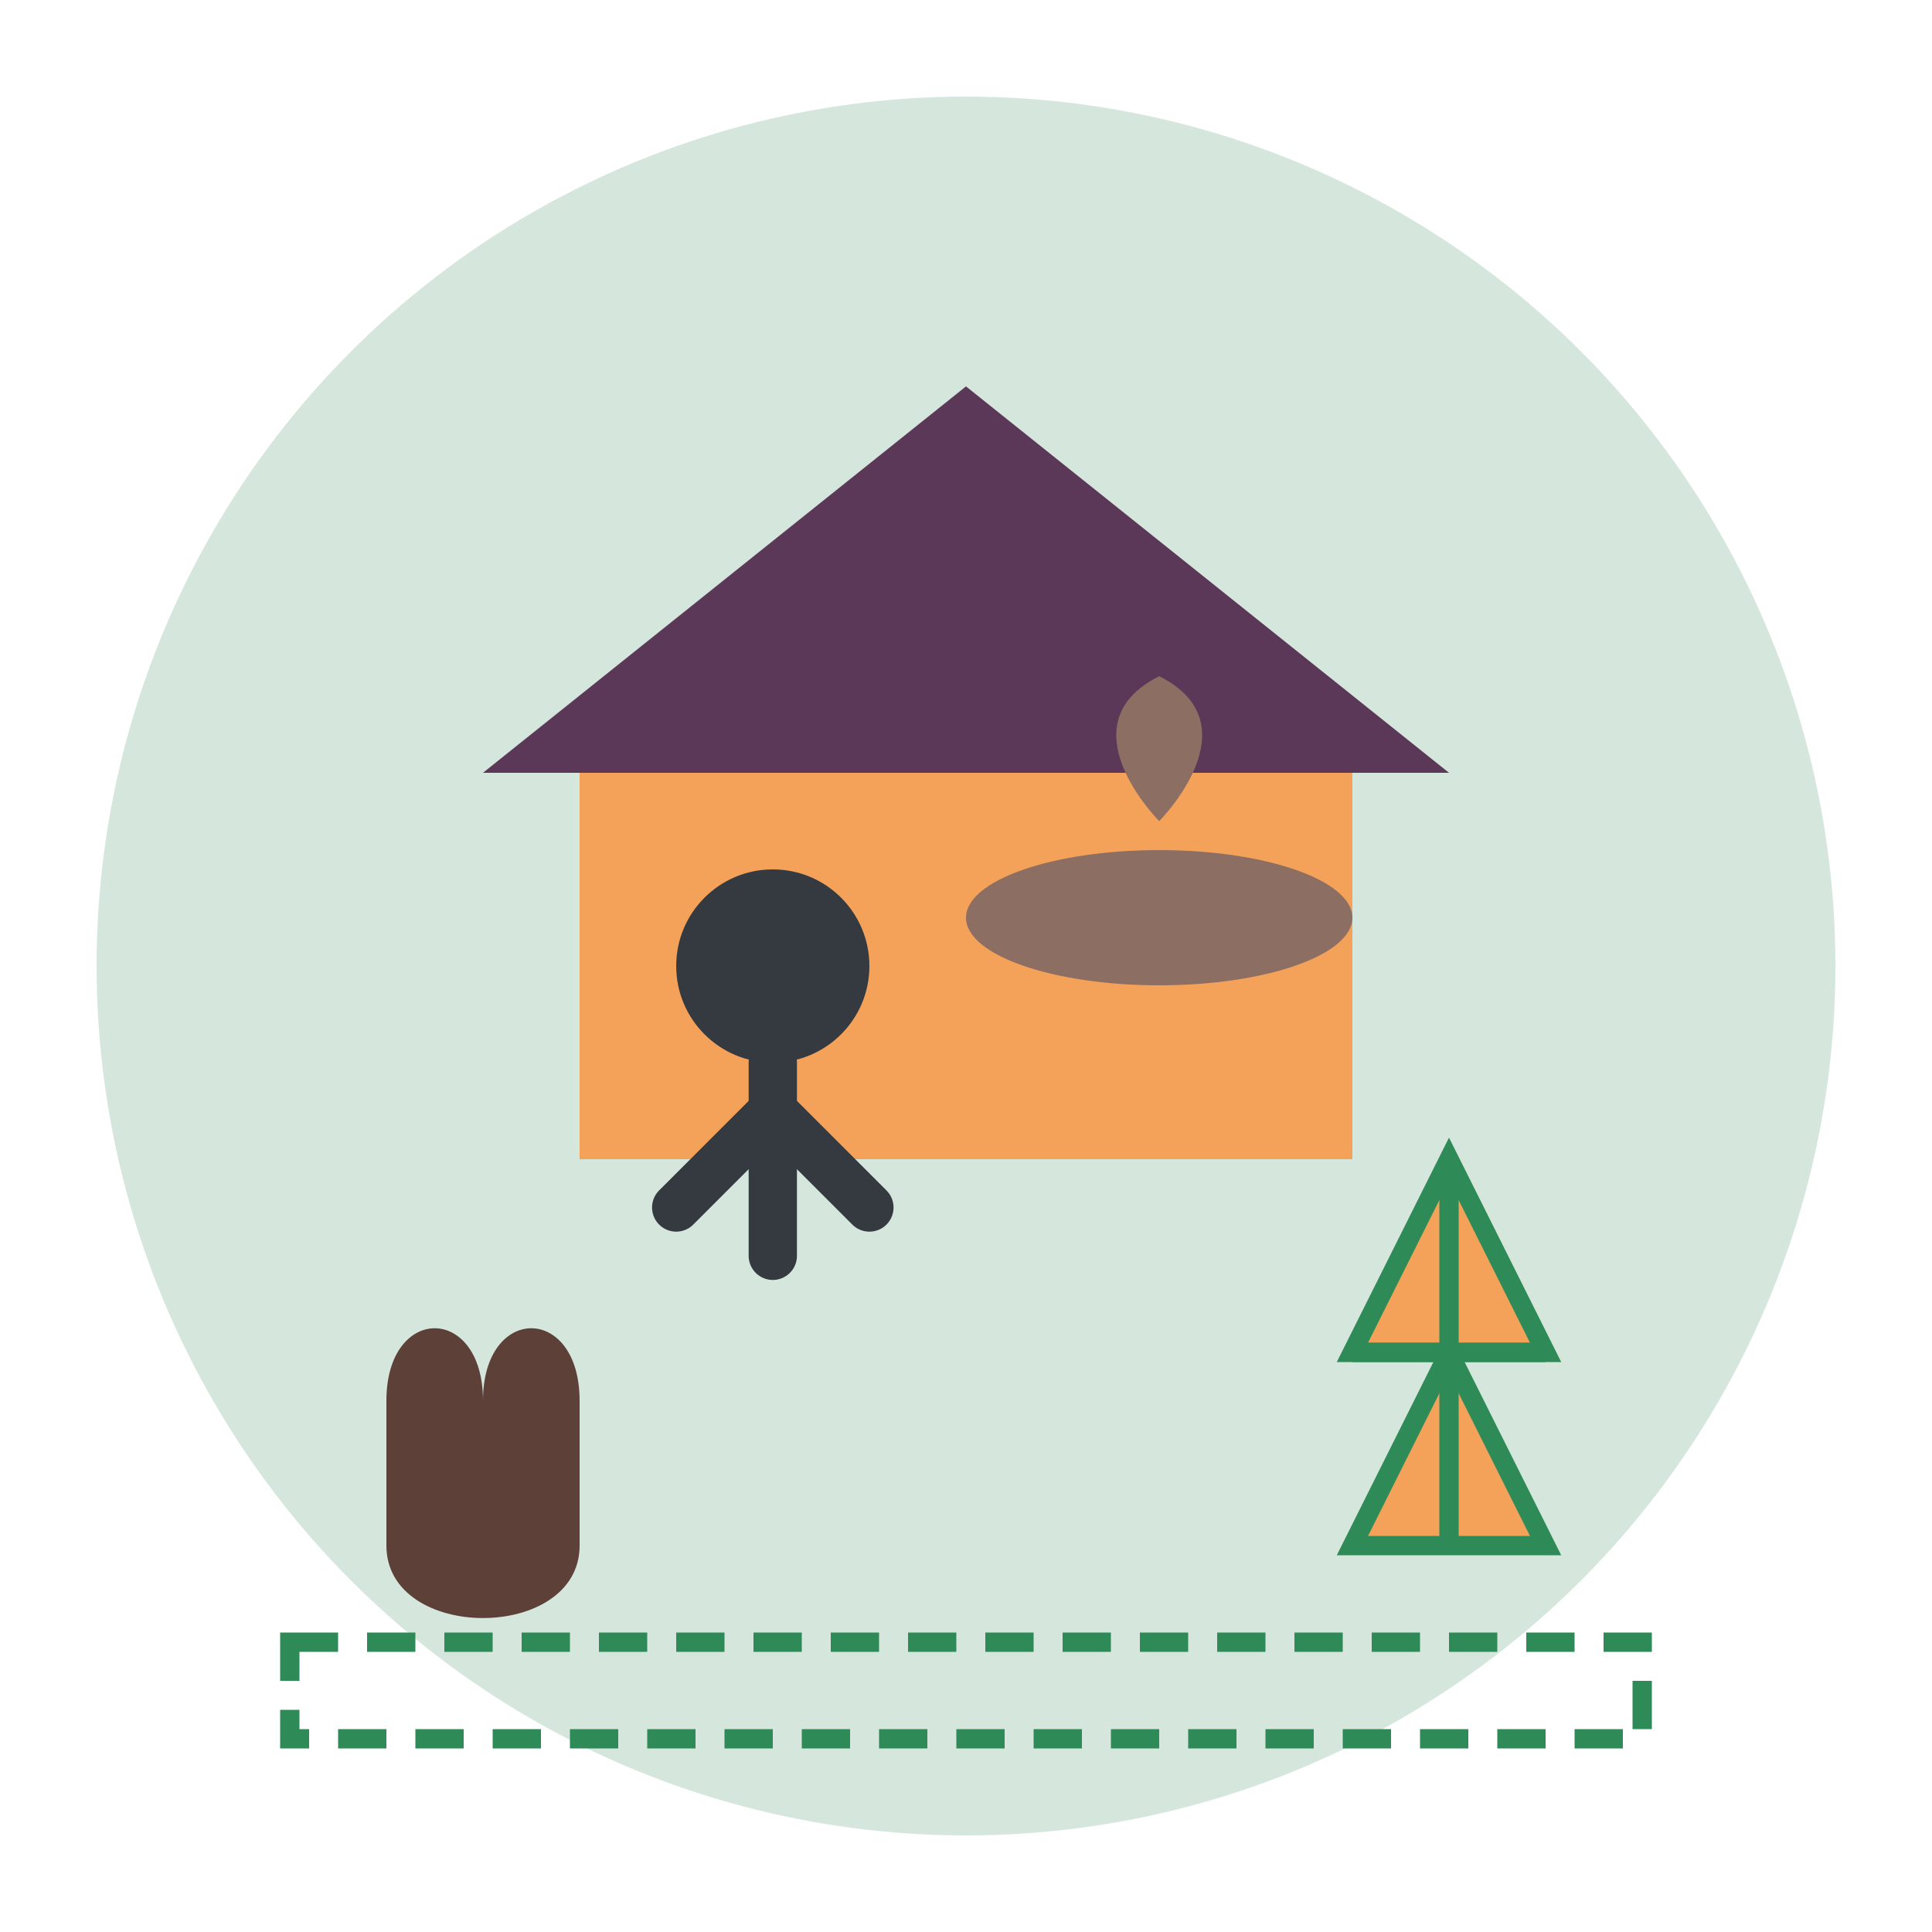
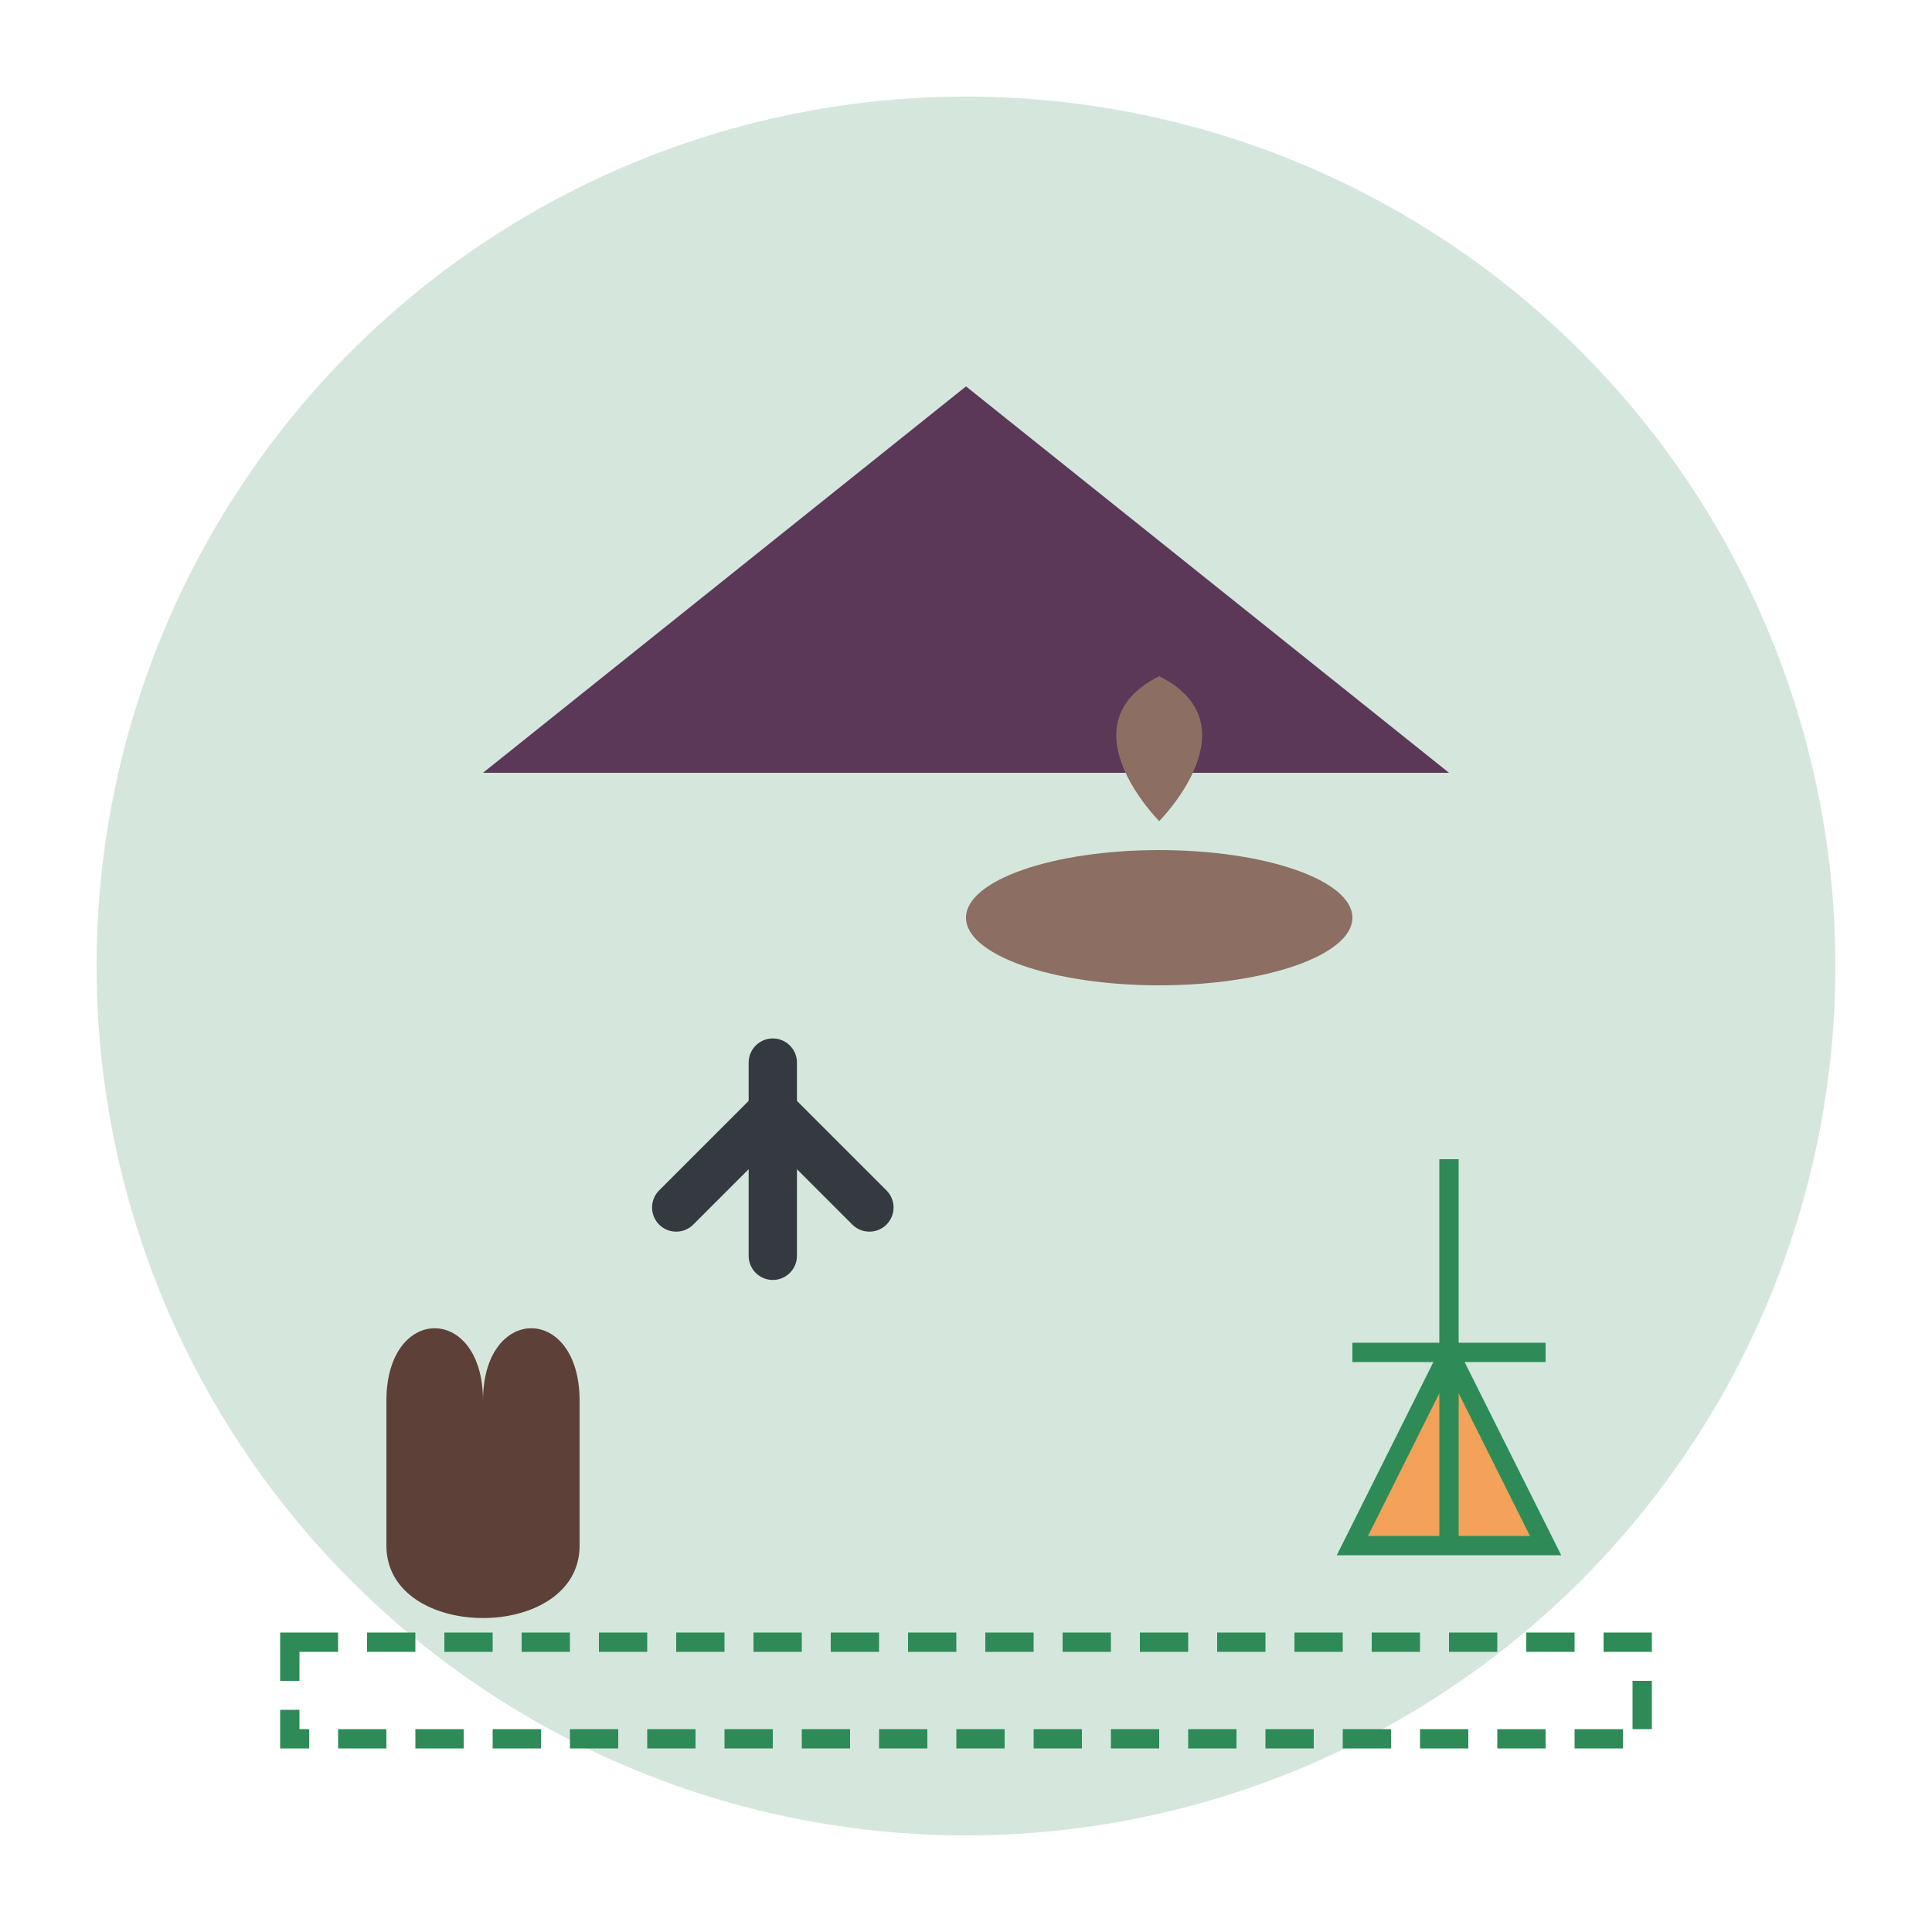
<svg xmlns="http://www.w3.org/2000/svg" width="200" height="200" viewBox="0 0 200 200">
  <circle cx="100" cy="100" r="90" fill="#2e8b57" opacity="0.2" />
  <polygon points="100,40 150,80 50,80" fill="#5b3758" />
-   <rect x="60" y="80" width="80" height="40" fill="#f4a259" />
-   <circle cx="80" cy="100" r="10" fill="#343a40" />
  <path d="M80,110 L80,130" stroke="#343a40" stroke-width="5" stroke-linecap="round" />
  <path d="M80,115 L70,125" stroke="#343a40" stroke-width="5" stroke-linecap="round" />
  <path d="M80,115 L90,125" stroke="#343a40" stroke-width="5" stroke-linecap="round" />
  <ellipse cx="120" cy="95" rx="20" ry="7" fill="#8D6E63" />
  <path d="M120,95 L120,85 C120,85 110,75 120,70 C130,75 120,85 120,85 Z" fill="#8D6E63" />
  <path d="M50,145 C50,135 40,135 40,145 L40,160 C40,170 60,170 60,160 L60,145 C60,135 50,135 50,145" fill="#5D4037" />
-   <polygon points="150,120 160,140 140,140" fill="#f4a259" stroke="#2e8b57" stroke-width="2" />
  <polygon points="150,140 160,160 140,160" fill="#f4a259" stroke="#2e8b57" stroke-width="2" />
  <line x1="150" y1="120" x2="150" y2="160" stroke="#2e8b57" stroke-width="2" />
  <line x1="140" y1="140" x2="160" y2="140" stroke="#2e8b57" stroke-width="2" />
  <rect x="30" y="170" width="140" height="10" fill="none" stroke="#2e8b57" stroke-width="2" stroke-dasharray="5,3" />
</svg>